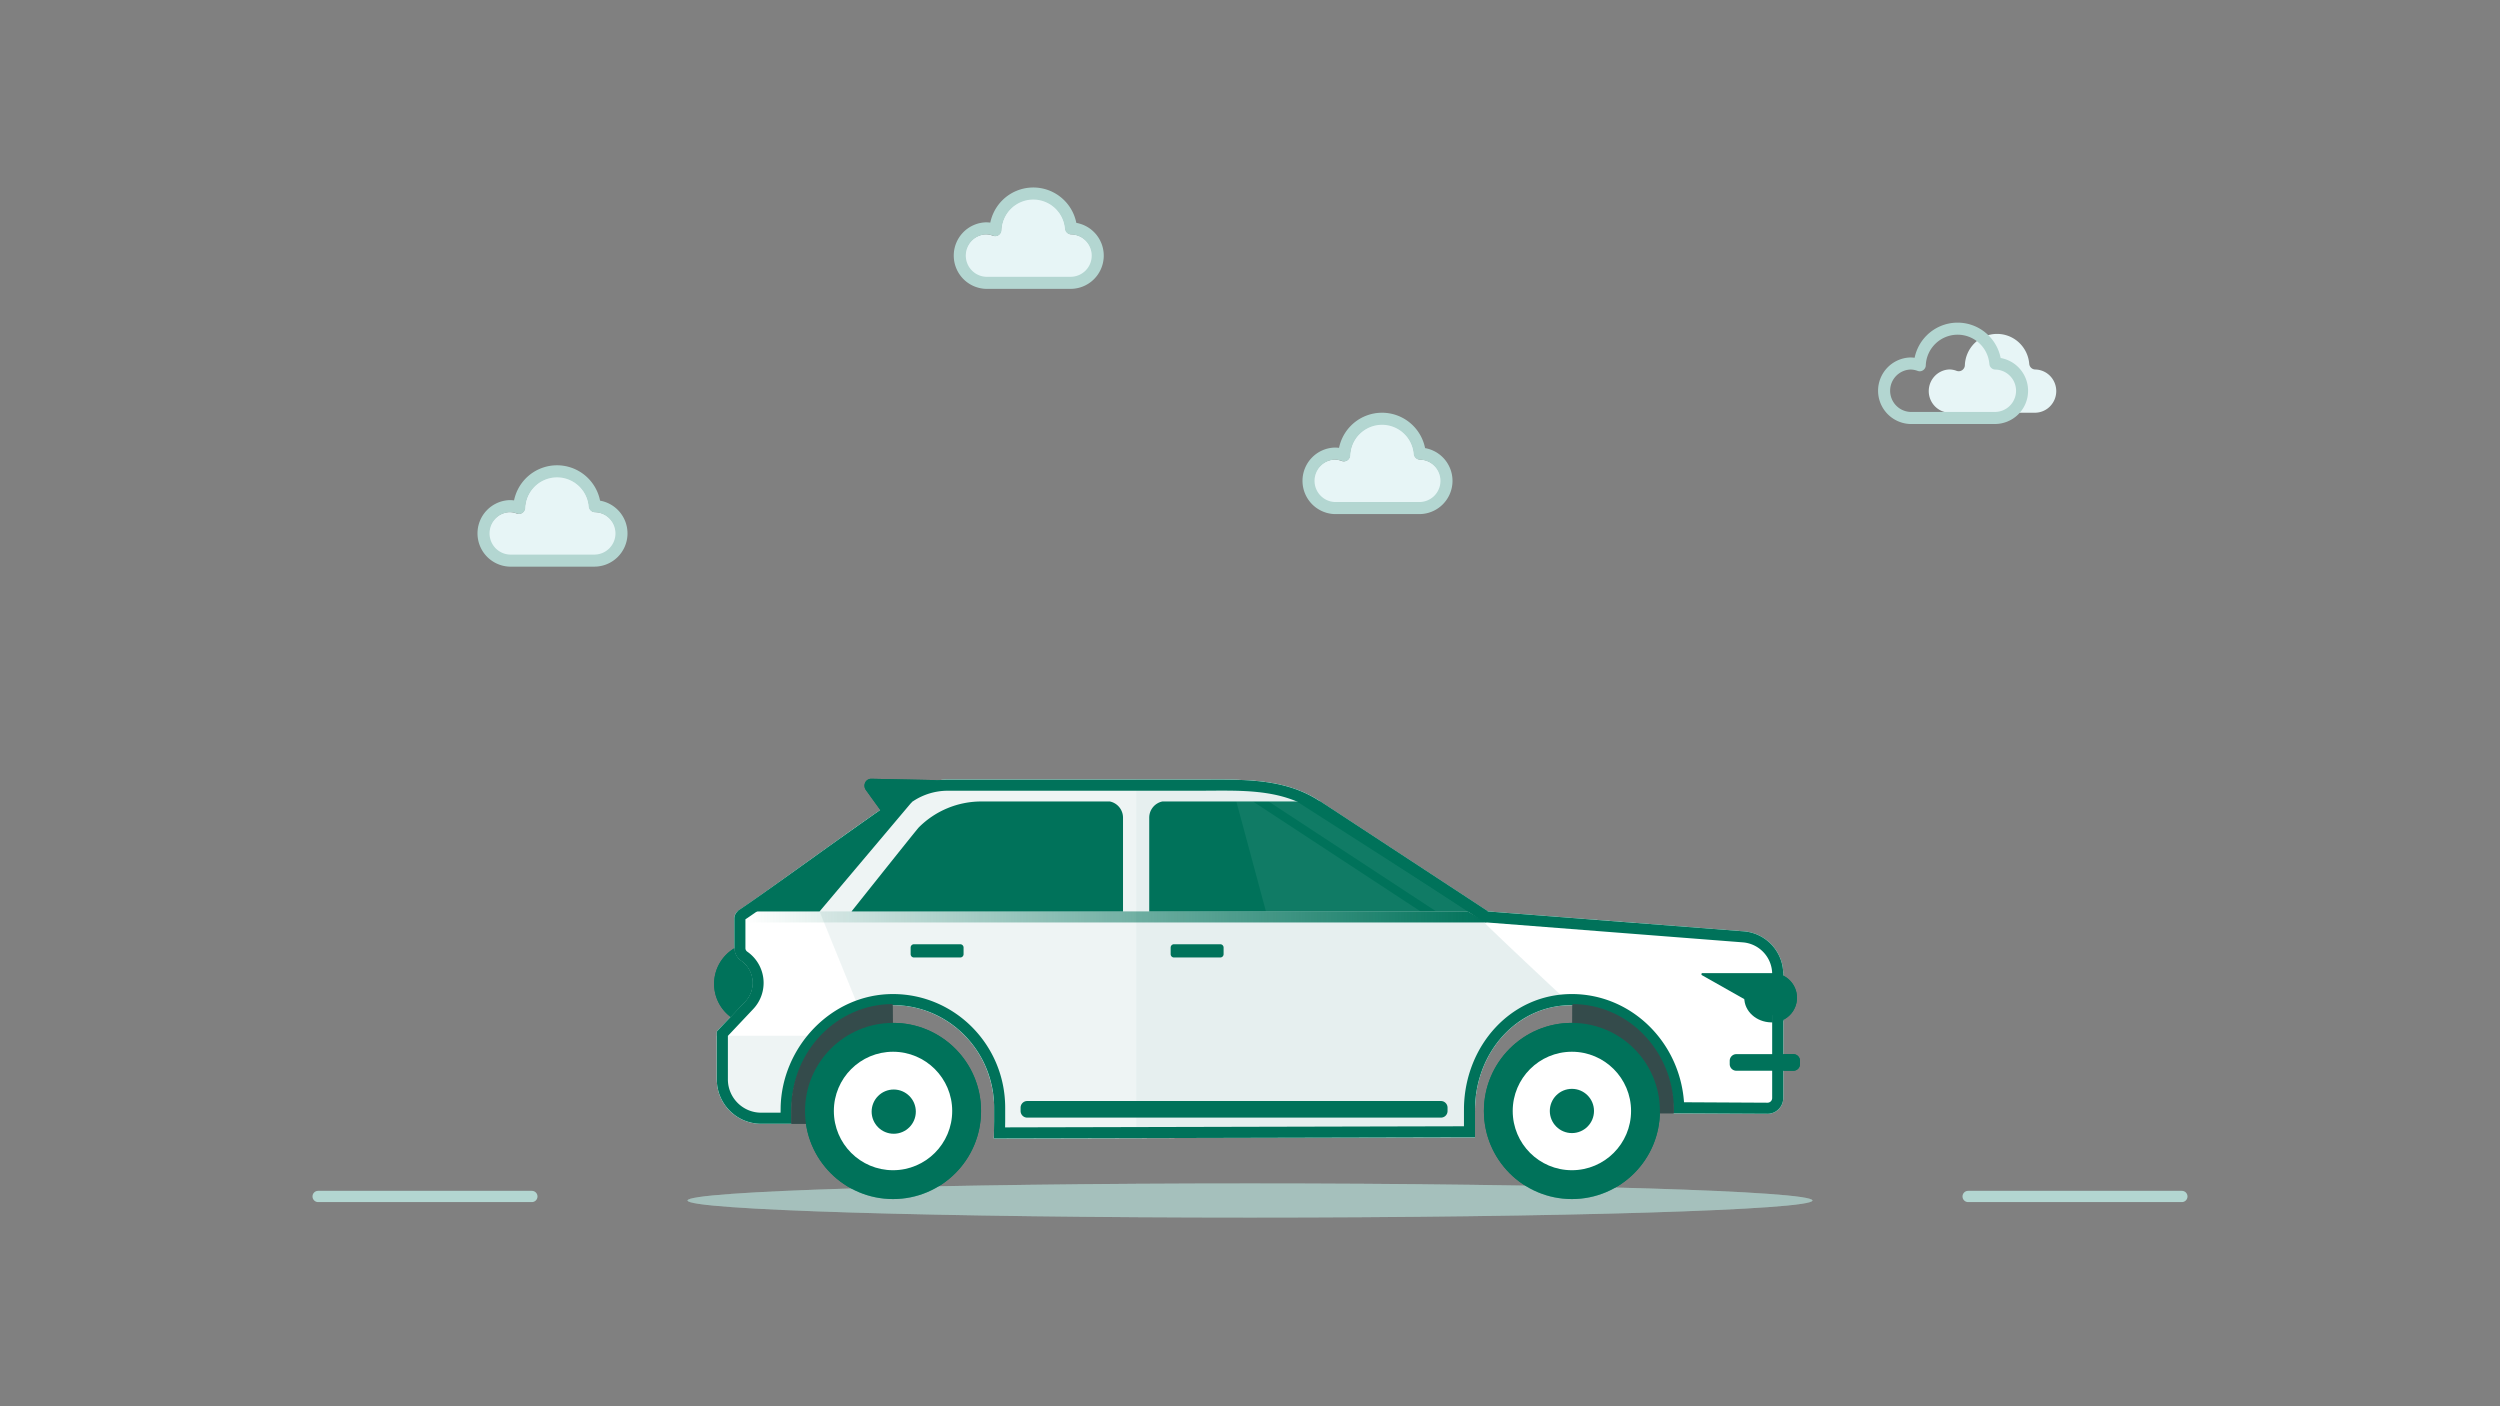
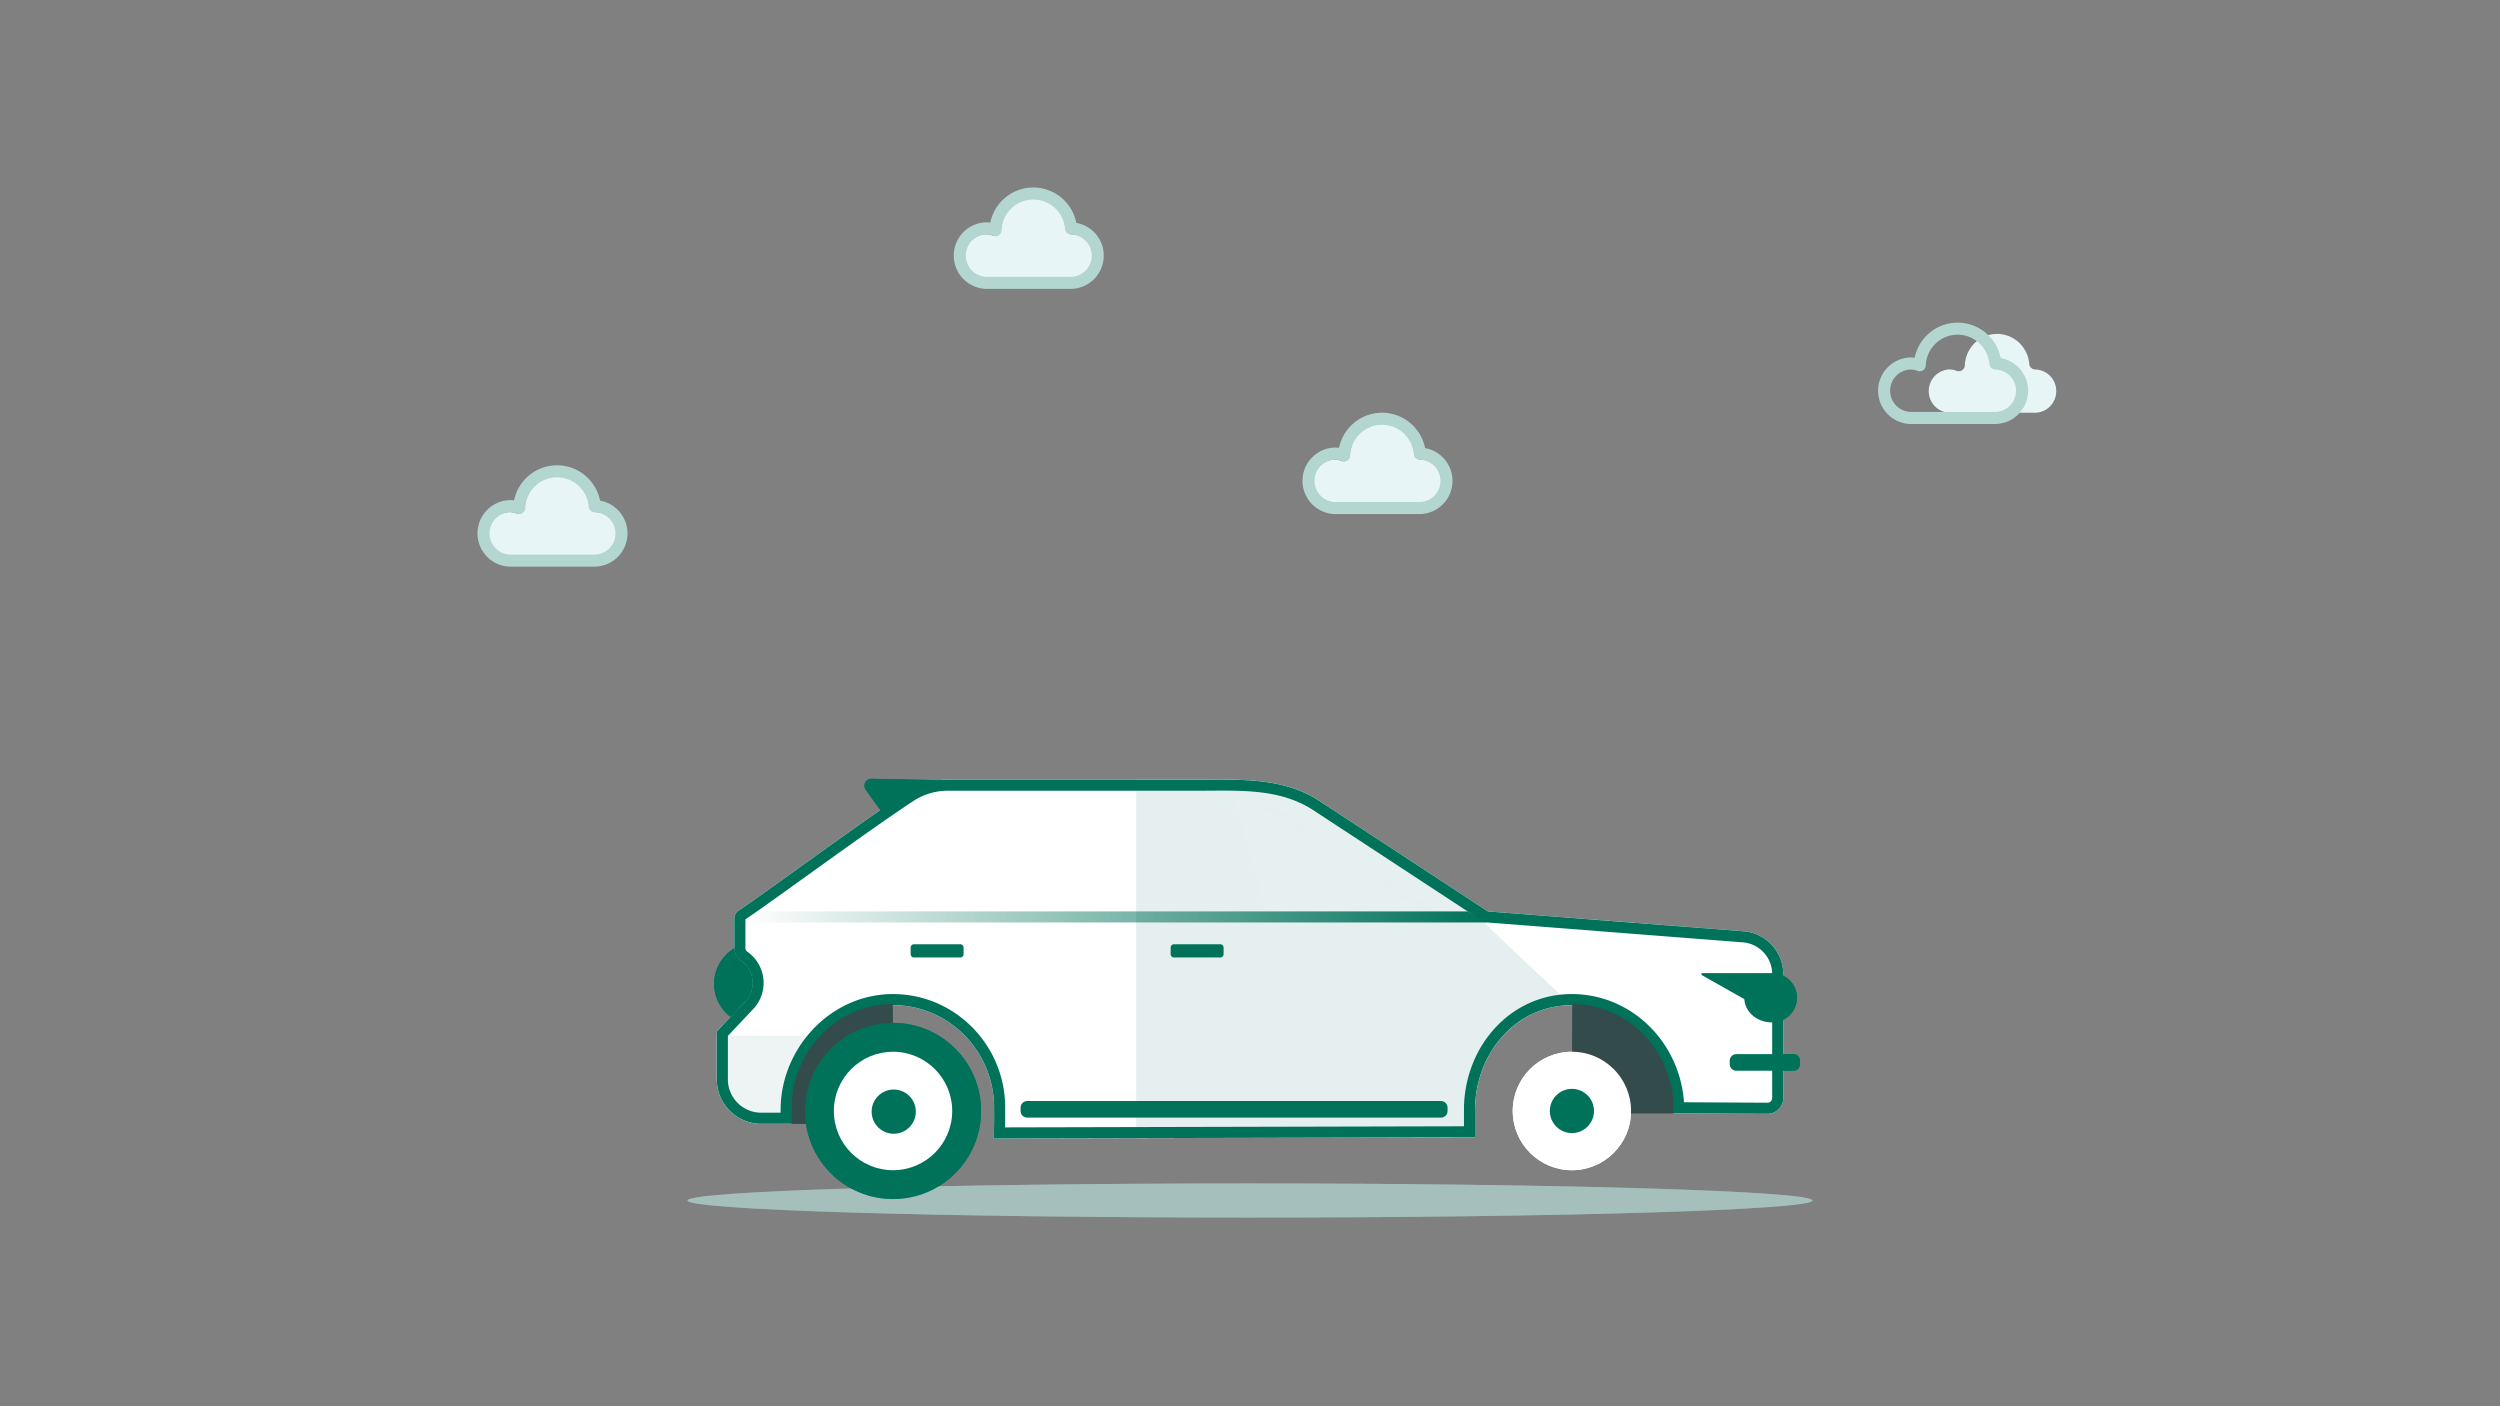
<svg xmlns="http://www.w3.org/2000/svg" xmlns:xlink="http://www.w3.org/1999/xlink" fill="none" viewBox="0 0 1600 900">
  <rect x="0" y="0" width="1600" height="900" fill="#808080" stroke="none" />
  <use xlink:href="#a" fill-opacity=".5" />
  <use xlink:href="#b" fill-rule="evenodd" clip-rule="evenodd" />
  <use xlink:href="#c" fill-opacity=".5" fill-rule="evenodd" clip-rule="evenodd" />
  <use xlink:href="#d" fill-opacity=".5" fill-rule="evenodd" clip-rule="evenodd" />
  <use xlink:href="#e" fill-rule="evenodd" clip-rule="evenodd" />
  <use xlink:href="#f" fill-rule="evenodd" clip-rule="evenodd" />
  <use xlink:href="#g" fill-opacity=".07" fill-rule="evenodd" clip-rule="evenodd" />
  <use xlink:href="#h" fill-rule="evenodd" clip-rule="evenodd" />
  <path fill="url(#i)" fill-rule="evenodd" d="m939.315 583.308 12.217 7.053H477.057v-1.977l7.386-5.076z" clip-rule="evenodd" />
  <use xlink:href="#j" fill-opacity=".5" fill-rule="evenodd" clip-rule="evenodd" />
  <use xlink:href="#k" fill-rule="evenodd" clip-rule="evenodd" />
  <use xlink:href="#l" fill-rule="evenodd" clip-rule="evenodd" />
  <use xlink:href="#m" fill-rule="evenodd" clip-rule="evenodd" />
  <use xlink:href="#n" />
  <use xlink:href="#o" />
  <use xlink:href="#p" />
  <use xlink:href="#q" fill-rule="evenodd" clip-rule="evenodd" />
  <use xlink:href="#r" />
  <use xlink:href="#s" />
  <use xlink:href="#t" />
  <use xlink:href="#u" fill-rule="evenodd" clip-rule="evenodd" />
  <use xlink:href="#v" fill-rule="evenodd" clip-rule="evenodd" />
  <use xlink:href="#w" fill-rule="evenodd" clip-rule="evenodd" />
  <use xlink:href="#a" fill-opacity=".5" />
  <use xlink:href="#b" fill-rule="evenodd" clip-rule="evenodd" />
  <use xlink:href="#c" fill-opacity=".5" fill-rule="evenodd" clip-rule="evenodd" />
  <use xlink:href="#d" fill-opacity=".5" fill-rule="evenodd" clip-rule="evenodd" />
  <use xlink:href="#e" fill-rule="evenodd" clip-rule="evenodd" />
  <use xlink:href="#f" fill-rule="evenodd" clip-rule="evenodd" />
  <use xlink:href="#g" fill-opacity=".07" fill-rule="evenodd" clip-rule="evenodd" />
  <use xlink:href="#h" fill-rule="evenodd" clip-rule="evenodd" />
  <path fill="url(#x)" fill-rule="evenodd" d="m939.315 583.308 12.217 7.053H477.057v-1.977l7.386-5.076z" clip-rule="evenodd" />
  <use xlink:href="#j" fill-opacity=".5" fill-rule="evenodd" clip-rule="evenodd" />
  <use xlink:href="#k" fill-rule="evenodd" clip-rule="evenodd" />
  <use xlink:href="#l" fill-rule="evenodd" clip-rule="evenodd" />
  <use xlink:href="#m" fill-rule="evenodd" clip-rule="evenodd" />
  <use xlink:href="#n" />
  <use xlink:href="#o" />
  <use xlink:href="#p" />
  <use xlink:href="#q" fill-rule="evenodd" clip-rule="evenodd" />
  <use xlink:href="#r" />
  <use xlink:href="#s" />
  <use xlink:href="#t" />
  <use xlink:href="#u" fill-rule="evenodd" clip-rule="evenodd" />
  <use xlink:href="#v" fill-rule="evenodd" clip-rule="evenodd" />
  <use xlink:href="#w" fill-rule="evenodd" clip-rule="evenodd" />
-   <path fill="#B3D6D1" d="M1259.6 762.133h136.8c1.99 0 3.6 1.614 3.6 3.604s-1.61 3.604-3.6 3.604h-136.8c-1.99 0-3.6-1.614-3.6-3.604s1.61-3.604 3.6-3.604m-1056 0h136.8c1.988 0 3.6 1.614 3.6 3.604s-1.612 3.604-3.6 3.604H203.6c-1.988 0-3.6-1.614-3.6-3.604s1.612-3.604 3.6-3.604" />
  <path fill="#E7F5F6" d="M1252.23 237.344c.58.22 1.2.298 1.81.225s1.2-.295 1.7-.644c.52-.343.94-.8 1.25-1.338a3.9 3.9 0 0 0 .52-1.76 20.93 20.93 0 0 1 6.12-14.109 20.54 20.54 0 0 1 14.04-6.014 20.54 20.54 0 0 1 14.3 5.363 20.92 20.92 0 0 1 6.74 13.815c.09.96.52 1.854 1.22 2.515.69.662 1.6 1.046 2.55 1.081 3.63.048 7.1 1.553 9.64 4.182a13.92 13.92 0 0 1 3.88 9.838 13.93 13.93 0 0 1-4.14 9.73 13.64 13.64 0 0 1-9.74 3.922h-54.59a13.7 13.7 0 0 1-9.32-4.263 13.964 13.964 0 0 1 0-19.174 13.7 13.7 0 0 1 9.32-4.263c1.61.011 3.2.314 4.7.894m-393.597 57.661a3.8 3.8 0 0 0 3.509-.421 4 4 0 0 0 1.768-3.096 20.95 20.95 0 0 1 6.12-14.111 20.54 20.54 0 0 1 14.038-6.013 20.52 20.52 0 0 1 14.298 5.364 20.92 20.92 0 0 1 6.746 13.813 3.98 3.98 0 0 0 1.213 2.517 3.9 3.9 0 0 0 2.556 1.081 13.63 13.63 0 0 1 9.633 4.182 13.9 13.9 0 0 1 3.885 9.836 13.9 13.9 0 0 1-4.142 9.729 13.63 13.63 0 0 1-9.74 3.924h-54.589a13.68 13.68 0 0 1-9.318-4.262 13.95 13.95 0 0 1-3.809-9.588c0-3.571 1.365-7.005 3.809-9.586a13.67 13.67 0 0 1 9.318-4.263c1.61.011 3.204.311 4.705.894M635.436 150.854a3.8 3.8 0 0 0 3.509-.42c.512-.342.939-.8 1.246-1.338s.485-1.14.523-1.76a20.93 20.93 0 0 1 6.117-14.109 20.54 20.54 0 0 1 14.041-6.014 20.53 20.53 0 0 1 14.295 5.364 20.93 20.93 0 0 1 6.748 13.814c.088.96.52 1.854 1.214 2.516a3.9 3.9 0 0 0 2.555 1.081 13.64 13.64 0 0 1 9.634 4.182 13.9 13.9 0 0 1 3.882 9.837 13.9 13.9 0 0 1-4.14 9.73 13.63 13.63 0 0 1-9.739 3.922h-54.589a13.67 13.67 0 0 1-9.319-4.262c-2.444-2.58-3.811-6.015-3.811-9.587s1.367-7.006 3.811-9.586a13.67 13.67 0 0 1 9.319-4.262c1.607.008 3.201.31 4.704.892m-304.8 177.784a3.8 3.8 0 0 0 1.806.225 3.8 3.8 0 0 0 1.702-.644 4 4 0 0 0 1.769-3.099 20.94 20.94 0 0 1 6.117-14.108 20.55 20.55 0 0 1 14.041-6.015 20.53 20.53 0 0 1 14.295 5.366 20.92 20.92 0 0 1 6.748 13.813c.089.959.52 1.853 1.214 2.515a3.9 3.9 0 0 0 2.555 1.081 13.64 13.64 0 0 1 9.634 4.182 13.92 13.92 0 0 1 3.885 9.838 13.92 13.92 0 0 1-4.142 9.729 13.62 13.62 0 0 1-9.74 3.922h-54.589a13.67 13.67 0 0 1-9.319-4.262 13.94 13.94 0 0 1-3.811-9.586c0-3.573 1.367-7.005 3.811-9.586a13.66 13.66 0 0 1 9.319-4.262c1.607.007 3.201.31 4.705.891" />
  <path fill="#B3D6D1" fill-rule="evenodd" d="M1230.76 236.964c.5-.334.93-.783 1.23-1.311.3-.525.48-1.116.51-1.725a20.42 20.42 0 0 1 6.05-13.823 20.346 20.346 0 0 1 27.98-.636 20.44 20.44 0 0 1 6.67 13.535c.08.939.51 1.816 1.2 2.465a3.85 3.85 0 0 0 2.52 1.058c3.59.048 7.01 1.522 9.52 4.098a13.58 13.58 0 0 1-.26 19.172 13.52 13.52 0 0 1-9.62 3.843h-53.92a13.55 13.55 0 0 1-9.2-4.177 13.616 13.616 0 0 1 0-18.785 13.55 13.55 0 0 1 9.2-4.176c1.59.007 3.17.305 4.65.873.57.217 1.18.293 1.78.22a3.75 3.75 0 0 0 1.69-.631m-5.4-7.993c-.88-.118-1.78-.181-2.68-.187h-.18l-.19.008a21.25 21.25 0 0 0-14.43 6.548 21.32 21.32 0 0 0-5.91 14.73c0 5.489 2.12 10.764 5.91 14.729s8.96 6.311 14.43 6.55l.17.008h54.03a21.2 21.2 0 0 0 15.04-6.033 21.25 21.25 0 0 0 6.42-14.959 21.27 21.27 0 0 0-6.02-15.124 21.2 21.2 0 0 0-11.53-6.111 28.1 28.1 0 0 0-8.73-15.391 28.04 28.04 0 0 0-19.45-7.241 28.07 28.07 0 0 0-19.11 8.119 28.2 28.2 0 0 0-7.77 14.354m-362.976 65.652a3.9 3.9 0 0 0 1.746-3.035 20.43 20.43 0 0 1 6.044-13.823 20.37 20.37 0 0 1 13.867-5.894 20.37 20.37 0 0 1 14.121 5.255 20.43 20.43 0 0 1 6.663 13.535 3.88 3.88 0 0 0 3.723 3.526c3.59.048 7.01 1.52 9.515 4.095a13.57 13.57 0 0 1-.255 19.172 13.5 13.5 0 0 1-9.618 3.843h-53.918a13.53 13.53 0 0 1-9.203-4.176 13.6 13.6 0 0 1-3.763-9.392c0-3.5 1.347-6.866 3.763-9.393a13.55 13.55 0 0 1 9.203-4.177c1.589.01 3.163.305 4.646.876.568.215 1.181.29 1.784.22a3.8 3.8 0 0 0 1.682-.632m-5.393-7.992a20 20 0 0 0-2.679-.187l-.189-.002-.187.007A21.25 21.25 0 0 0 839.504 293a21.327 21.327 0 0 0 0 29.459 21.25 21.25 0 0 0 14.432 6.548l.167.007h54.041a21.2 21.2 0 0 0 15.038-6.03 21.3 21.3 0 0 0 6.42-14.959 21.32 21.32 0 0 0-6.019-15.126 21.24 21.24 0 0 0-11.531-6.109 28.15 28.15 0 0 0-8.731-15.391 28.045 28.045 0 0 0-38.56.876 28.14 28.14 0 0 0-7.77 14.356M639.185 150.474a3.92 3.92 0 0 0 1.746-3.036 20.44 20.44 0 0 1 6.044-13.823 20.36 20.36 0 0 1 13.867-5.893 20.36 20.36 0 0 1 14.119 5.256 20.45 20.45 0 0 1 6.664 13.534 3.88 3.88 0 0 0 1.199 2.466 3.86 3.86 0 0 0 2.525 1.058 13.53 13.53 0 0 1 9.515 4.098 13.58 13.58 0 0 1 3.834 9.639 13.57 13.57 0 0 1-4.089 9.533 13.52 13.52 0 0 1-9.621 3.843h-53.916a13.54 13.54 0 0 1-9.202-4.176 13.594 13.594 0 0 1 0-18.786 13.54 13.54 0 0 1 9.202-4.176c1.587.008 3.164.304 4.647.874a3.77 3.77 0 0 0 3.466-.411m-5.396-7.993a21 21 0 0 0-2.679-.187l-.186-.001-.187.008a21.24 21.24 0 0 0-14.432 6.55 21.32 21.32 0 0 0-5.903 14.729 21.32 21.32 0 0 0 5.903 14.729 21.24 21.24 0 0 0 14.432 6.55l.166.007h54.039a21.2 21.2 0 0 0 15.04-6.031 21.3 21.3 0 0 0 6.418-14.96 21.3 21.3 0 0 0-6.019-15.125 21.23 21.23 0 0 0-11.531-6.11 28.15 28.15 0 0 0-8.728-15.391 28.06 28.06 0 0 0-19.454-7.242 28.06 28.06 0 0 0-19.109 8.119 28.17 28.17 0 0 0-7.77 14.355M334.384 328.259a3.91 3.91 0 0 0 1.746-3.035 20.44 20.44 0 0 1 6.044-13.823 20.354 20.354 0 0 1 27.986-.636 20.44 20.44 0 0 1 6.664 13.532 3.884 3.884 0 0 0 3.724 3.526 13.53 13.53 0 0 1 9.515 4.098 13.576 13.576 0 0 1-.255 19.171 13.52 13.52 0 0 1-9.621 3.844h-53.915a13.55 13.55 0 0 1-9.203-4.177c-2.416-2.528-3.763-5.894-3.763-9.394s1.347-6.863 3.763-9.391a13.54 13.54 0 0 1 9.203-4.177c1.589.008 3.163.303 4.646.874a3.74 3.74 0 0 0 1.784.22 3.75 3.75 0 0 0 1.682-.632m-5.395-7.992a21 21 0 0 0-2.677-.187l-.189-.002-.187.01a21.23 21.23 0 0 0-14.432 6.548 21.32 21.32 0 0 0-5.902 14.729c0 5.49 2.113 10.765 5.902 14.73a21.25 21.25 0 0 0 14.432 6.55l.167.008h54.039a21.22 21.22 0 0 0 15.039-6.033 21.28 21.28 0 0 0 6.418-14.959 21.28 21.28 0 0 0-6.019-15.124 21.22 21.22 0 0 0-11.531-6.111 28.15 28.15 0 0 0-8.728-15.391 28.07 28.07 0 0 0-19.454-7.242 28.07 28.07 0 0 0-19.109 8.118 28.17 28.17 0 0 0-7.769 14.356" clip-rule="evenodd" />
  <defs>
    <path id="a" fill="#B3D6D1" d="M800.003 779.25c-198.823 0-359.999-4.894-359.999-10.932 0-6.037 161.176-10.931 359.999-10.931 198.821 0 359.997 4.894 359.997 10.931 0 6.038-161.176 10.932-359.997 10.932" />
    <path id="b" fill="#fff" d="m506.671 719.201-9.563-.005h-9.959c-15.67 0-28.372-12.714-28.372-28.404v-30.628l18.161-19.25a17.27 17.27 0 0 0 4.608-13.641 17.24 17.24 0 0 0-7.328-12.394v-.005a9.79 9.79 0 0 1-4.22-8.058v-18.934a6.19 6.19 0 0 1 2.782-5.161c16.332-10.742 76.523-55.348 107.831-75.951a47.27 47.27 0 0 1 25.98-7.78h160.397c27.572 0 54.546-1.379 77.613 13.75 43.388 28.454 107.634 70.579 107.634 70.579s112.205 8.73 163.715 12.735c14.28 1.109 25.31 13.033 25.31 27.371v79.347a10.08 10.08 0 0 1-2.97 7.121 10.04 10.04 0 0 1-7.11 2.919l-60.28-.326v-3.065c-.81-36.651-29.6-66.148-64.91-66.148-35.34 0-61.197 30.05-61.974 65.405l-.015 3.124v16.076h-.918l-307.002.74.171-11.051v-8.639c0-36.239-29.035-65.655-64.788-65.655-35.76 0-64.114 30.883-64.793 65.655-.065 3.493 0 10.273 0 10.273m564.229-6.715-126.899-.684z" />
    <path id="c" fill="#CEE1E1" d="M727.119 498.99h39.872c27.572 0 54.546-1.379 77.608 13.75l104.91 77.125s-1.602-.685 56.341 53.474c-25.111-.859-42.744 18.131-42.744 18.131a75 75 0 0 0-3.416 3.954c-9.573 11.639-15.312 26.879-15.67 43.255l-.021 3.123v16.076h-.913l-215.967.517zm216.903 212.812h-.023z" />
-     <path id="d" fill="#DEEBEB" d="M636.442 719.175h.005v-9.545c-1.274-50.813-49.084-76.691-86.063-62.722-25.884-63.539-25.857-63.585-25.857-63.585l14.225-47.522c15.441-10.992 30.536-21.583 41.858-29.03a47.3 47.3 0 0 1 25.98-7.782h120.529v229.405l-91.04.223z" />
    <path id="e" fill="#00725A" d="M557.649 498.416a4.25 4.25 0 0 0-3.928 2.454c-.734 1.508-.56 3.364.48 4.775a8405 8405 0 0 0 11.664 16.154l37.778-22.444s-30.475-.621-45.994-.939" />
-     <path id="f" fill="#00725A" d="M571.696 512.747s-84.025 60.178-98.914 69.973c-.28.185-.532.384-.774.604h52.515l59.102-70.067zm138.578.193h-82.236a56.53 56.53 0 0 0-39.996 16.586c-1.339 1.338-43.073 53.8-43.073 53.8h173.759v-60.004c0-5.124-3.633-9.409-8.454-10.382m33.69 0c-4.826.973-8.461 5.258-8.461 10.382v60.004h216.734L844.915 512.94z" />
    <path id="g" fill="#EFF8F8" d="M801.871 512.946h-10.605l18.947 70.393h98.976zm28.085 0h-18.052l107.319 70.393h20.69z" />
    <path id="h" fill="#00725A" d="M1151.99 678.9c0-2.308-1.88-4.247-4.23-4.247h-36.51c-2.34 0-4.23 1.939-4.23 4.247v2.124a4.23 4.23 0 0 0 4.23 4.247h36.51c2.35 0 4.23-1.893 4.23-4.247zm-225.558 30.003c0-2.308-1.872-4.245-4.211-4.245H657.392c-2.339 0-4.21 1.937-4.21 4.245v2.123c0 2.354 1.871 4.248 4.21 4.248h264.829c2.339 0 4.211-1.894 4.211-4.248zM783.101 606.432a2.12 2.12 0 0 0-2.116-2.119h-29.646c-1.168 0-2.116.95-2.116 2.119v4.237c0 1.17.948 2.124 2.116 2.124h29.646a2.12 2.12 0 0 0 2.116-2.124zm-166.414 0a2.12 2.12 0 0 0-2.116-2.119h-29.646c-1.17 0-2.116.95-2.116 2.119v4.237c0 1.17.946 2.124 2.116 2.124h29.646a2.12 2.12 0 0 0 2.116-2.124z" />
    <path id="j" fill="#DEEBEB" d="M517.344 673.658c-6.544 10.295-10.454 22.56-10.747 35.757h-.015l-.05 9.346h-24.341c-13.309-2.344-23.42-13.98-23.42-27.972v-27.878h58.573z" />
    <path id="k" fill="#00725A" d="m936.933 727.878-300.852.74.171-11.051v-8.639c0-36.239-29.035-65.655-64.788-65.655-35.76 0-64.114 30.883-64.793 65.655-.065 3.493 0 10.273 0 10.273l-9.563-.005h-9.959c-15.67 0-28.372-12.714-28.372-28.404v-30.628l18.161-19.25a17.27 17.27 0 0 0 4.608-13.641 17.24 17.24 0 0 0-7.328-12.394v-.005a9.79 9.79 0 0 1-4.22-8.058v-18.934a6.19 6.19 0 0 1 2.782-5.161c16.332-10.742 76.523-55.348 107.831-75.951a47.27 47.27 0 0 1 25.98-7.78h160.397c27.572 0 54.546-1.379 77.613 13.75 43.388 28.454 107.634 70.579 107.634 70.579s112.205 8.73 163.715 12.735c14.28 1.109 25.31 13.033 25.31 27.371v79.347a10.08 10.08 0 0 1-2.97 7.121 10.04 10.04 0 0 1-7.11 2.919l-60.28-.326v-3.065c-.81-36.651-29.6-66.148-64.91-66.148-35.34 0-61.197 30.05-61.974 65.405l-.015 3.124v16.076h-.918l-6.15.012zm140.837-22.432c-2.73-38.767-33.93-69.251-71.78-69.251-39.215 0-68.182 33.093-69.04 72.329l-.017 3.278v9.013l-293.673.707.06-3.955v-8.639c0-40.168-32.223-72.733-71.856-72.733-39.6 0-71.107 34.088-71.856 72.597l-.035 3.331-12.424-.005c-11.763 0-21.303-9.548-21.303-21.326v-27.817l16.228-17.202a24.37 24.37 0 0 0 6.505-19.235 24.36 24.36 0 0 0-10.332-17.477l-.005-.002a2.73 2.73 0 0 1-1.173-2.243v-18.451c16.901-11.197 76.371-55.244 107.427-75.678a40.2 40.2 0 0 1 22.095-6.619h160.397c26.169 0 51.85-1.765 73.738 12.588 43.391 28.454 107.634 70.585 107.634 70.585a7.1 7.1 0 0 0 3.33 1.139l163.7 12.727c10.6.826 18.8 9.679 18.8 20.318v79.347a2.98 2.98 0 0 1-.89 2.101c-.57.556-1.32.866-2.08.861zm-6.87 7.04-126.899-.684z" />
    <path id="l" fill="#00725A" d="M470.077 606.849a9.82 9.82 0 0 0 4.218 8.025v.005a17.24 17.24 0 0 1 7.33 12.394 17.26 17.26 0 0 1-4.611 13.638l-9.384 9.942c-6.433-4.826-10.595-12.523-10.595-21.184 0-9.715 5.237-18.217 13.042-22.82" />
    <path id="m" fill="#344B4B" d="M570.866 642.613c-35.16.238-63.721 29.677-64.523 66.148l-.048 10.427h65.656l-.707-76.575z" />
    <path id="n" fill="#00725A" d="M571.548 767.402c31.103 0 56.319-25.24 56.319-56.378 0-31.136-25.216-56.376-56.319-56.376s-56.319 25.24-56.319 56.376c0 31.138 25.215 56.378 56.319 56.378" />
    <path id="o" fill="#fff" d="M571.537 748.94c20.917 0 37.872-16.972 37.872-37.911 0-20.937-16.955-37.909-37.872-37.909-20.915 0-37.869 16.972-37.869 37.909 0 20.939 16.954 37.911 37.869 37.911" />
    <path id="p" fill="#00725A" d="M571.985 725.602c7.81 0 14.142-6.336 14.142-14.154 0-7.816-6.332-14.154-14.142-14.154-7.808 0-14.139 6.338-14.139 14.154 0 7.818 6.331 14.154 14.139 14.154" />
    <path id="q" fill="#344B4B" d="m1006 712.49.38-69.875c35.3 0 64.1 29.487 64.9 66.146l.04 3.729z" />
-     <path id="r" fill="#00725A" d="M1006.02 767.402c31.1 0 56.32-25.24 56.32-56.378 0-31.136-25.22-56.376-56.32-56.376-31.107 0-56.321 25.24-56.321 56.376 0 31.138 25.214 56.378 56.321 56.378" />
    <path id="s" fill="#fff" d="M1006.01 748.94c20.91 0 37.87-16.972 37.87-37.909 0-20.939-16.96-37.911-37.87-37.911-20.916 0-37.873 16.972-37.873 37.911 0 20.937 16.957 37.909 37.873 37.909" />
    <path id="t" fill="#00725A" d="M1006.02 725.174c7.81 0 14.14-6.338 14.14-14.153 0-7.818-6.33-14.157-14.14-14.157-7.809 0-14.141 6.339-14.141 14.157 0 7.815 6.332 14.153 14.141 14.153" />
    <path id="u" fill="#00725A" d="M1134.29 638.676v15.654h-.8c-9.5-.205-17.14-7.134-17.14-15.654z" />
    <path id="v" fill="#00725A" d="m1141.26 653.53-.1-30.727s-40.62-.045-51.59-.018c-.33-.035-.6.21-.68.546-.09.285.07.613.36.793 10.44 5.919 52.01 29.406 52.01 29.406" />
    <path id="w" fill="#00725A" d="M1134.29 622.76c8.7 0 15.78 7.088 15.78 15.795 0 8.709-7.08 15.775-15.78 15.775z" />
    <linearGradient id="i" x1="477.057" x2="951.532" y1="586.831" y2="586.831" gradientUnits="userSpaceOnUse">
      <stop stop-color="#00725A" stop-opacity="0" />
      <stop offset="1" stop-color="#00725A" />
    </linearGradient>
    <linearGradient id="x" x1="477.057" x2="951.532" y1="586.831" y2="586.831" gradientUnits="userSpaceOnUse">
      <stop stop-color="#00725A" stop-opacity="0" />
      <stop offset="1" stop-color="#00725A" />
    </linearGradient>
  </defs>
</svg>